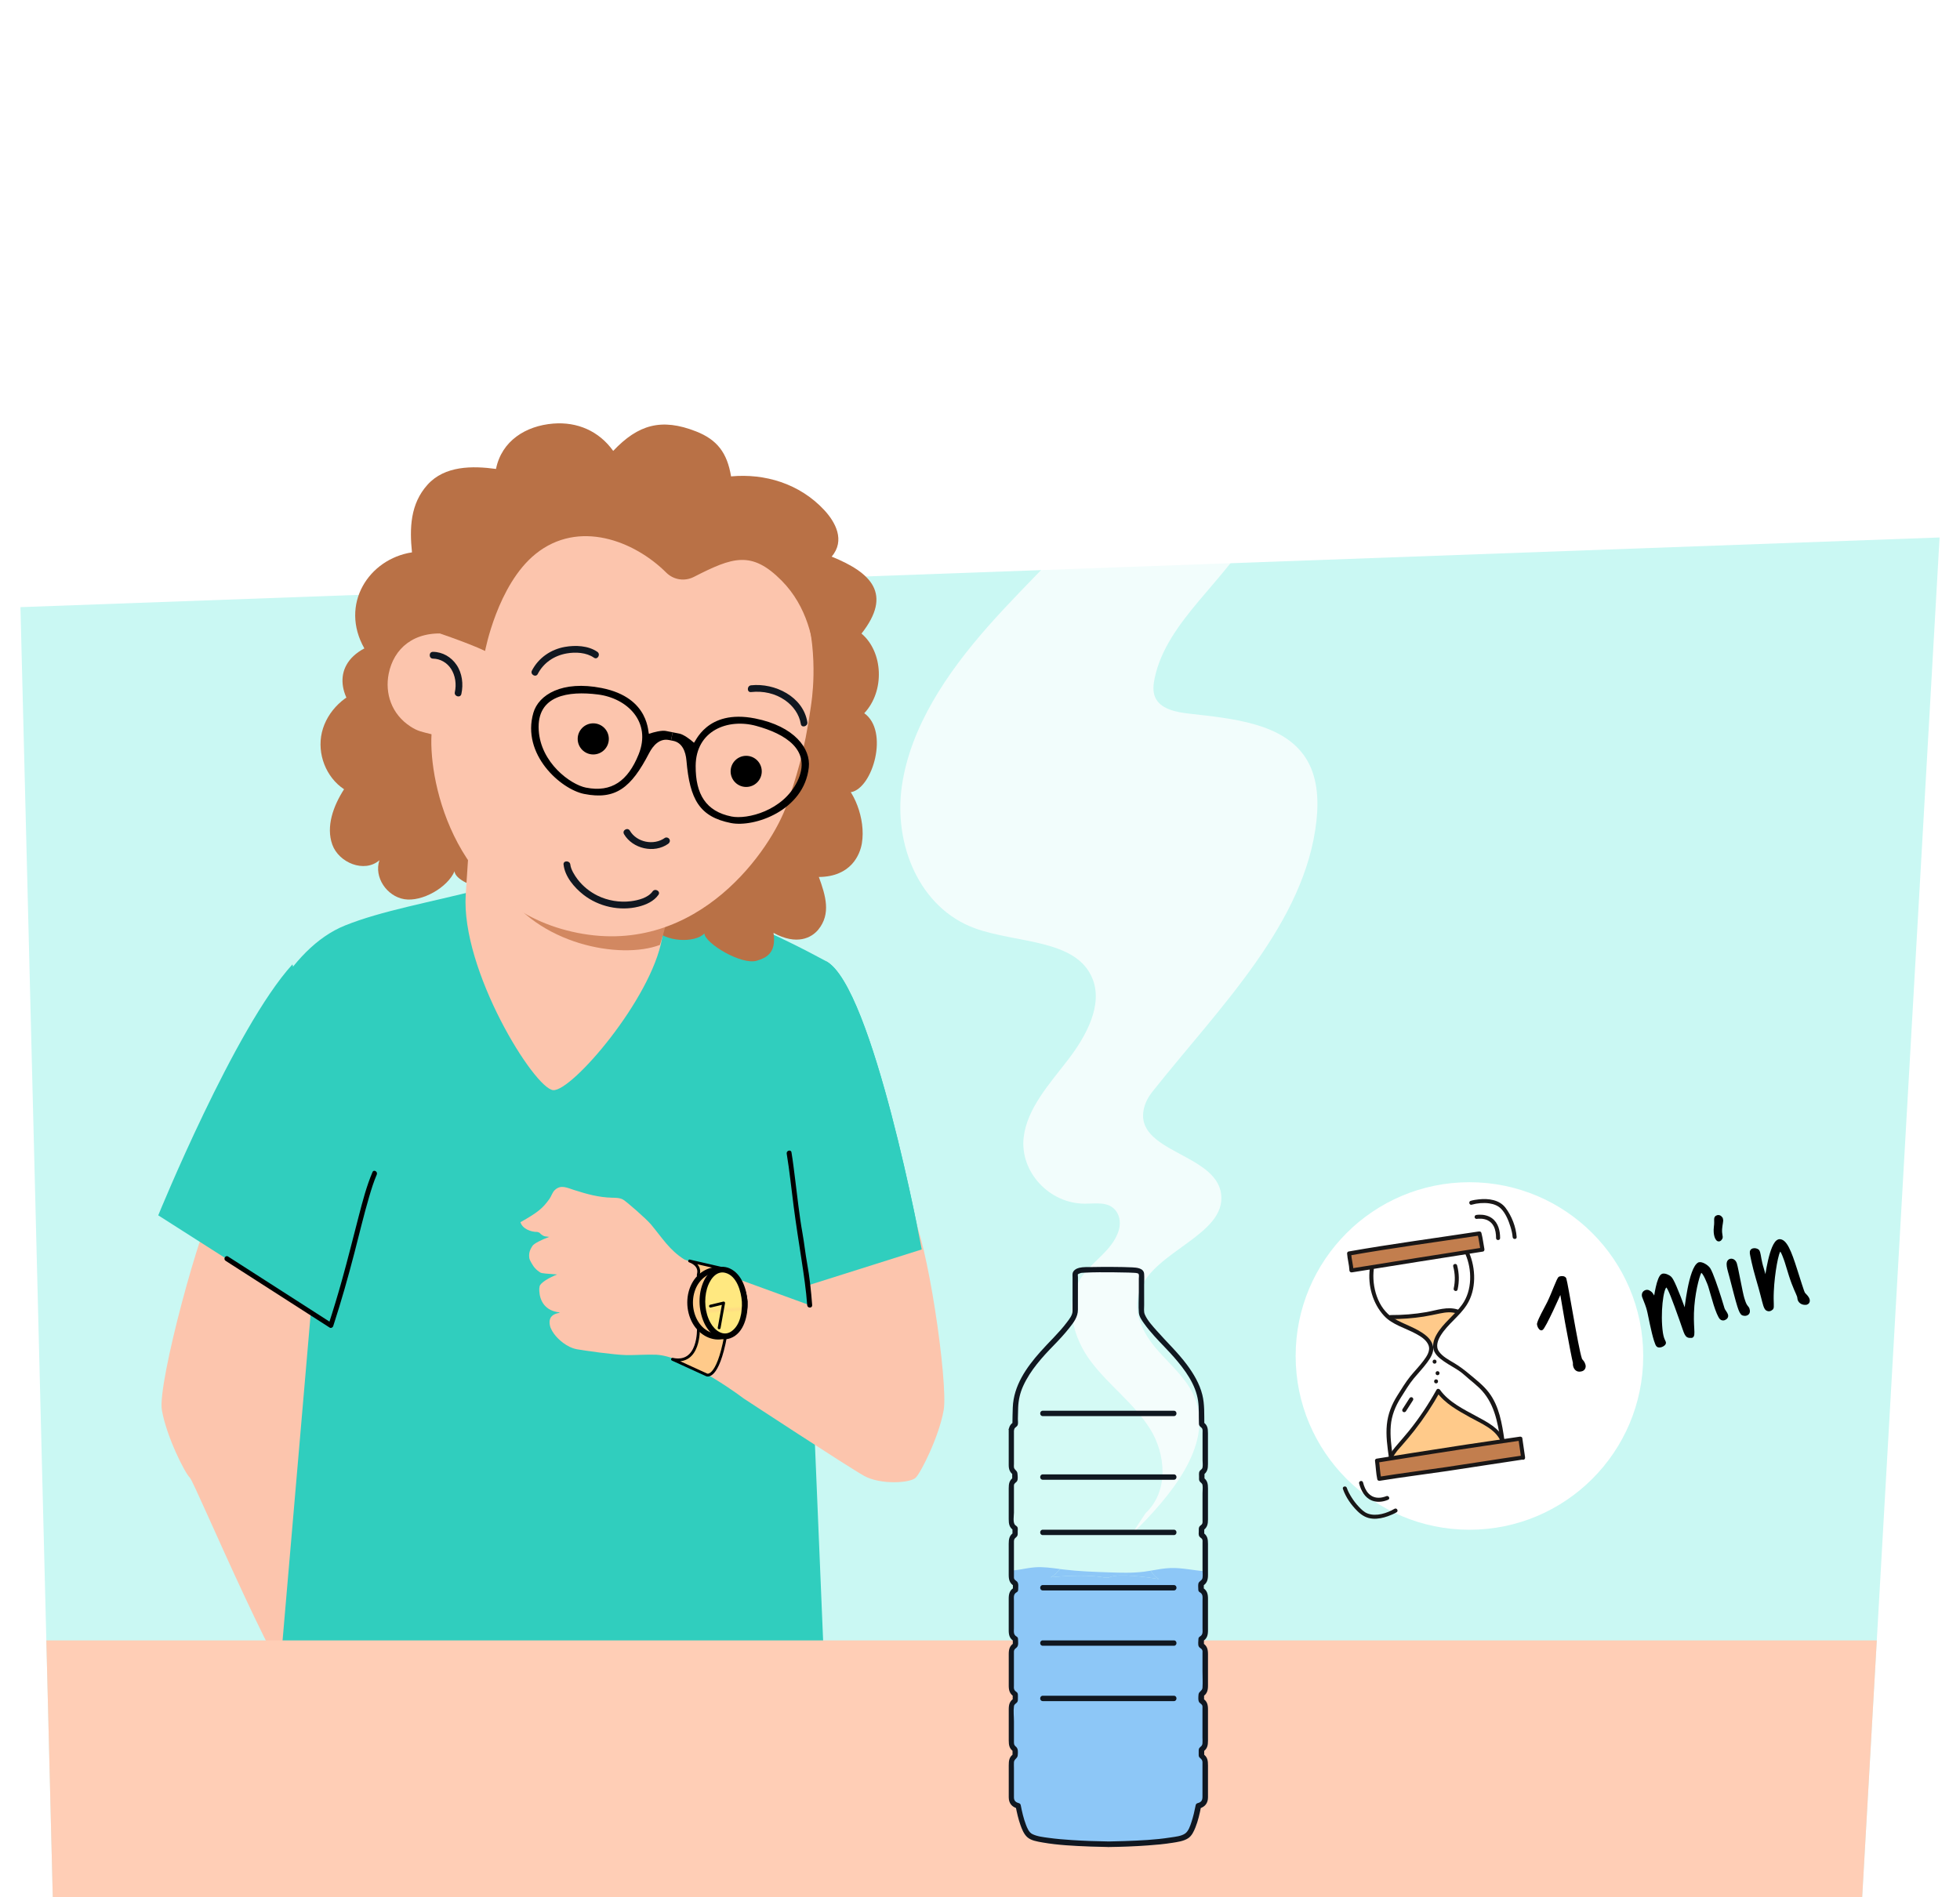
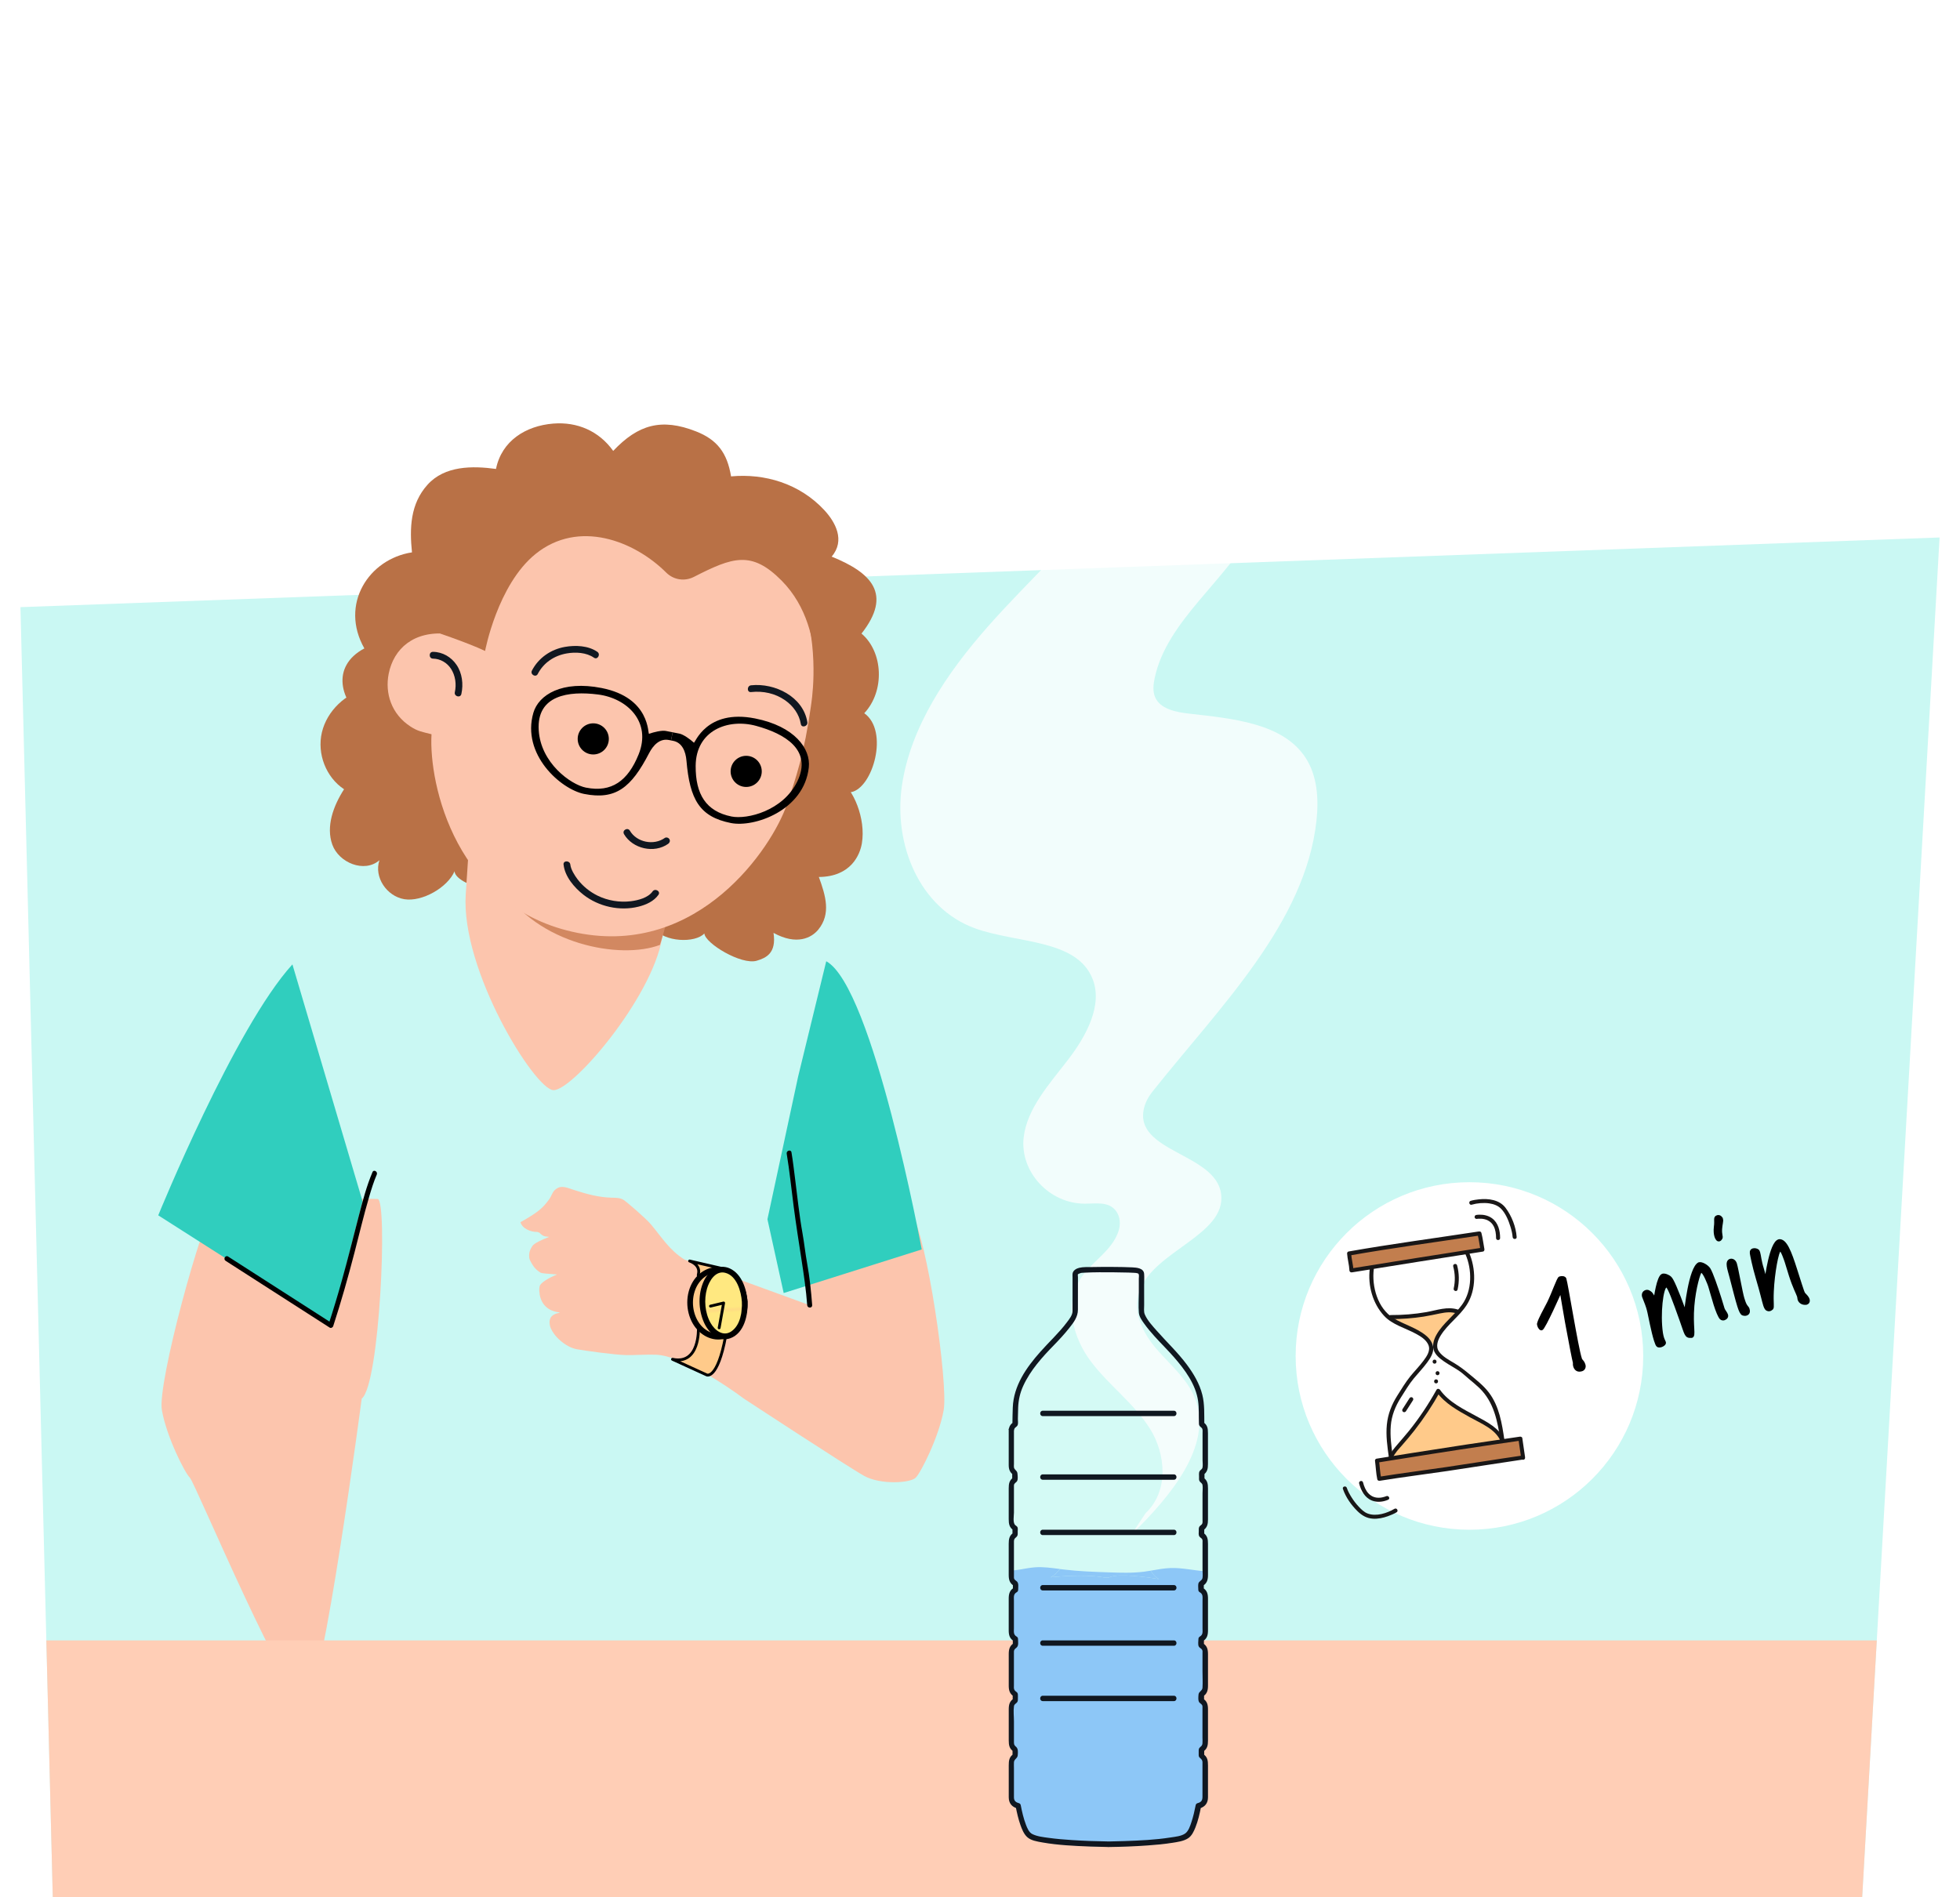
<svg xmlns="http://www.w3.org/2000/svg" id="Voorgrond" viewBox="0 0 690 668">
  <defs>
    <style>
      .cls-1, .cls-2 {
        fill: none;
      }

      .cls-3 {
        fill: url(#Nieuwe_patroonstaal_1);
      }

      .cls-4 {
        fill: #30cebe;
      }

      .cls-5 {
        fill: #191717;
      }

      .cls-2, .cls-6, .cls-7 {
        stroke: #000;
      }

      .cls-2, .cls-7 {
        stroke-linecap: round;
        stroke-linejoin: round;
      }

      .cls-8, .cls-7 {
        fill: #ffca8a;
      }

      .cls-9 {
        isolation: isolate;
      }

      .cls-10 {
        fill: #ffe880;
      }

      .cls-11 {
        fill: #101720;
      }

      .cls-6 {
        stroke-miterlimit: 10;
        stroke-width: .71px;
      }

      .cls-12 {
        fill-rule: evenodd;
      }

      .cls-13 {
        fill: #c27e4e;
      }

      .cls-14 {
        fill: #fcc5ad;
      }

      .cls-15 {
        fill: #fff;
      }

      .cls-16 {
        fill: #8dc7f7;
      }

      .cls-17 {
        opacity: .75;
      }

      .cls-18 {
        opacity: .1;
      }

      .cls-19 {
        fill: #d28861;
      }

      .cls-20 {
        fill: #caf8f3;
      }

      .cls-21 {
        fill: #b97146;
      }

      .cls-22 {
        clip-path: url(#clippath);
      }

      .cls-23 {
        fill: #ffceb6;
      }
    </style>
    <clipPath id="clippath">
      <path id="Path_17571-2" data-name="Path 17571" class="cls-20" d="M18.58,668L7.2,213.77l675.61-24.53-27.25,478.76H18.58Z" />
    </clipPath>
    <pattern id="Nieuwe_patroonstaal_1" data-name="Nieuwe patroonstaal 1" x="0" y="0" width="187.62" height="187.62" patternTransform="translate(4262.56 4033.69)" patternUnits="userSpaceOnUse" viewBox="0 0 187.62 187.62">
      <g>
-         <rect class="cls-1" x="0" y="0" width="187.62" height="187.62" />
        <rect class="cls-10" x="0" y="0" width="187.62" height="187.62" />
      </g>
    </pattern>
  </defs>
  <g id="Achtergrond_2" data-name="Achtergrond 2">
    <path id="Path_17571" data-name="Path 17571" class="cls-20" d="M18.58,668L7.2,213.77l675.61-24.53-27.25,478.76H18.58Z" />
    <g class="cls-22">
      <g>
        <g>
          <path class="cls-14" d="M76.71,421.02c-6.05,9.55-21.32,66.18-19.73,75.41,1.59,9.23,7.95,21.95,9.86,23.86s35.35,82.27,41.08,79.09c5.73-3.18,19.42-106.95,19.42-106.95,6.36-4.79,9.16-69.58,5.65-70.27l-56.29-1.15Z" />
-           <path class="cls-4" d="M290.87,338.45c-16.65-9.05-38.65-19.11-56.58-23.68-.12,2.48-.77,5.9-.79,7.92-.16,16.55-13.11,37.57-26,38.77-21.98,2.04-34.97-17.06-38.3-48.33-18.03,4.63-34.9,7.56-47.68,12.7-40.24,16.18-50.54,109.62-50.54,109.62l45.5,31.23-3.85-41.9-16.51,191.82,195.36,1.91-8.16-195.59-7.43,32.37,48.6-15.35s-17.16-92.53-33.62-101.47Z" />
          <path class="cls-4" d="M102.95,339.55c-20.3,22.24-47.24,88.36-47.24,88.36l60.77,38.76,11.16-43.68-24.7-83.44Z" />
          <path d="M131.14,412.67c-2.12,4.98-3.48,10.27-4.84,15.49-1.96,7.54-3.83,15.1-5.93,22.61-1.47,5.25-3.04,10.48-4.74,15.67l1.28-.52c-4.11-2.64-8.22-5.28-12.32-7.91-6.59-4.23-13.18-8.46-19.77-12.69-1.51-.97-3.01-1.93-4.52-2.9-.94-.61-1.82.9-.88,1.5,4.11,2.64,8.22,5.28,12.32,7.91,6.59,4.23,13.18,8.46,19.77,12.69,1.51.97,3.01,1.93,4.52,2.9.49.32,1.11,0,1.28-.52,2.79-8.55,5.23-17.2,7.49-25.9,1.7-6.56,3.26-13.16,5.17-19.66.77-2.63,1.59-5.27,2.67-7.79.43-1.02-1.06-1.9-1.5-.88h0Z" />
          <path class="cls-14" d="M320.45,425.93c-6.05-9.55-42.97-7.78-42.97-7.78l4.24,16.55,3.33,24.85-44.08-16.07s0,0-.01,0c-5.26-3.27-7.86-7.67-11.81-12.39-1.66-1.98-8.63-8.07-9.8-8.72-1.18-.65-2.59-.64-3.93-.67-4.61-.11-8.8-1.26-13.2-2.67-2.75-.88-4.77-2-6.89-.04-.9.83-1.19,2.13-1.9,3.13-2.35,3.27-3.9,4.64-10.21,8.21.65,2.26,3.62,3.48,5.97,3.43l.71.26c.62.7,1.45,1.24,2.01,1.3.4.05.88.11,1.42.18-2.76,1.04-5.38,2.32-5.93,3.23-.6.99-1.31,2.11-1.09,4.05.07.61.35,1.15.65,1.68.95,1.71,1.73,2.65,3.41,3.67.3.18,2.48.39,5.76.6-2.77,1.1-5.86,2.88-6.16,4.15-.13.54-.15,1.11-.12,1.66.19,3.44,1.96,7.04,7.26,7.56l-.47.2c-3.51.68-3.31,3.08-3.05,4.38.26,1.3,1.22,2.74,2.08,3.74.89,1.04,3.7,3.94,7.42,4.64,2.24.42,13.07,1.97,17.47,2.06,2.73.05,7.42-.28,10.49-.13,8.98.44,24.45,10.65,30.81,15.44,0,0,36.64,24.04,42.36,27.22,5.73,3.18,16.23,2.55,18.14.64,1.91-1.91,8.27-14.64,9.86-23.86,1.59-9.23-5.72-60.95-11.76-70.49Z" />
          <path class="cls-7" d="M245.87,467.74s.52,12.91-9.12,10.85l12.05,5.51s3.78,1.76,6.63-13.58l-9.55-2.77Z" />
          <path class="cls-7" d="M242.77,443.99s3.96,1.21,3.1,4.65c-.86,3.44,9.64-1.72,9.64-1.72l-12.74-2.93Z" />
        </g>
        <path class="cls-4" d="M280.98,379.02l-10.81,50.27,5.72,25.98,48.6-15.35s-17.16-92.53-33.62-101.47l-9.89,40.57Z" />
        <path d="M285.92,459.55c-.37-4.96-.9-9.91-1.79-14.8-.64-3.52-1-7.08-1.63-10.6-1.14-6.35-1.79-12.8-2.61-19.2-.39-3.08-.75-6.16-1.26-9.22-.18-1.1-1.86-.63-1.68.46,1.02,6.15,1.64,12.38,2.45,18.57s1.8,12.54,2.77,18.8c.82,5.33,1.6,10.61,2,15.99.08,1.11,1.82,1.12,1.74,0h0Z" />
      </g>
      <rect class="cls-23" x="15.55" y="577.58" width="671.4" height="98.28" />
    </g>
  </g>
  <g class="cls-17">
    <path class="cls-15" d="M398.33,540.29c13.68-13.33,28.66-31.23,22.49-47.63-2.61-6.94-8.62-11.87-13.47-17.45-4.85-5.58-8.79-13.05-6.27-20.43,4.89-14.35,30.58-19.86,28.81-34.33-1.78-14.52-31.02-14.78-27.12-30.39.51-2.05,1.58-3.98,2.94-5.7,23.59-29.71,53.82-59.3,57.74-95.4.84-7.71.29-15.75-3.76-22.05-7.97-12.38-25.83-13.9-41.29-15.67-4.68-.54-10.01-1.68-11.76-5.79-.86-2.03-.63-4.4-.16-6.65,4.27-20.39,25.52-34.45,35.29-53.44,11.72-22.78,4.89-49.77-10.22-68.35-9.74-11.97-22.37-21.18-35.89-29.3-3.74-2.25-8.34,2.58-5.64,5.92,3.44,4.26,6.6,8.73,9.26,13.53,6.76,12.15,10.14,26.81,6.13,40.87-2.46,8.63-7.53,16.56-13.16,23.91-13.28,17.35-29.9,32.16-44.42,48.6-14.52,16.44-27.31,35.42-30.32,56.1-3.01,20.68,6.14,43.06,25.68,50.2,14.71,5.37,35.8,3.69,41.43,17.8,3.67,9.19-2.12,20.03-8.65,28.52-6.54,8.5-14.38,17.08-15.59,27.23-1.44,12.15,8.97,23.45,21.59,23.42,3.92,0,8.29-.87,10.88,2.53,1.53,2.02,1.73,4.78.85,7.31-2.36,6.8-9.12,10.38-12.98,16.06-6.34,9.35-2.93,21.42,3.38,29.75,6.3,8.33,15.15,14.7,20.71,23.54,5.56,8.84,6.8,21.93-1.52,29.78" />
  </g>
  <g>
    <g class="cls-18">
      <path class="cls-15" d="M356.01,516.61v-13.21c0-.79.5-1.49,1.28-1.94.04-3.44.11-6.04.2-7.34.59-7.95,7.43-15.68,12.78-21.2,0,0,8.43-8.46,8.17-11.04l.02-13.42c.07-.37.43-.8,1.57-1.16,1.4-.45,19.05-.38,20.18,0,.77.26,1.57.52,1.57,1.16l.02,13.42c-.26,2.58,8.17,11.04,8.17,11.04,5.35,5.52,12.19,13.25,12.78,21.2.1,1.3.16,3.9.2,7.34.78.45,1.28,1.15,1.28,1.94v13.21c0,.77-.48,1.46-1.23,1.91,0,.81,0,1.62,0,2.43.75.45,1.23,1.14,1.23,1.91v13.21c0,.8-.52,1.51-1.31,1.96,0,.79-.01,1.56-.02,2.33.81.45,1.33,1.16,1.33,1.97v13.21c0,.85-.59,1.6-1.47,2.05,0,.79-.01,1.22-.01,1.22v.93c.9.44,1.49,1.19,1.49,2.05v13.21c0,.84-.57,1.58-1.44,2.03v2.2c.87.44,1.44,1.18,1.44,2.02v13.21c0,.82-.55,1.55-1.39,2v2.26c.84.45,1.39,1.17,1.39,2v13.21c0,.81-.53,1.52-1.34,1.97v2.32c.81.45,1.34,1.16,1.34,1.97v13.21c0,1.13-1.02,2.07-2.41,2.36-.81,4.22-2.1,8.95-3.95,10.43-3.32,2.67-24.6,3.05-27.59,3.09h0s-.06,0-.18,0c-.11,0-.18,0-.18,0h0c-2.99-.04-24.28-.42-27.59-3.09-1.84-1.48-3.13-6.21-3.95-10.43-1.39-.29-2.41-1.24-2.41-2.36v-13.21c0-.81.52-1.52,1.33-1.97v-2.32c-.8-.45-1.33-1.16-1.33-1.97v-13.21c0-.82.55-1.55,1.38-2v-2.26c-.83-.45-1.38-1.17-1.38-2v-13.21c0-.84.57-1.58,1.43-2.02v-2.2c-.86-.44-1.43-1.19-1.43-2.03v-13.21c0-.86.59-1.61,1.48-2.05v-.93s0-.43,0-1.22c-.89-.44-1.47-1.19-1.47-2.05v-13.21c0-.81.52-1.52,1.33-1.97,0-.76-.01-1.54-.02-2.33-.8-.45-1.31-1.16-1.31-1.96v-13.21c0-.77.48-1.46,1.23-1.91,0-.82,0-1.63,0-2.43-.75-.45-1.23-1.14-1.23-1.91Z" />
    </g>
    <g class="cls-18">
      <path class="cls-15" d="M356.01,516.61v-13.21c0-.79.5-1.49,1.28-1.94.04-3.44.11-6.04.2-7.34.59-7.95,7.43-15.68,12.78-21.2,0,0,8.43-8.46,8.17-11.04l.02-13.42c.07-.37.43-.8,1.57-1.16,1.4-.45,19.05-.38,20.18,0,.77.26,1.57.52,1.57,1.16l.02,13.42c-.26,2.58,8.17,11.04,8.17,11.04,5.35,5.52,12.19,13.25,12.78,21.2.1,1.3.16,3.9.2,7.34.78.45,1.28,1.15,1.28,1.94v13.21c0,.77-.48,1.46-1.23,1.91,0,.81,0,1.62,0,2.43.75.45,1.23,1.14,1.23,1.91v13.21c0,.8-.52,1.51-1.31,1.96,0,.79-.01,1.56-.02,2.33.81.45,1.33,1.16,1.33,1.97v13.21c0,.85-.59,1.6-1.47,2.05,0,.79-.01,1.22-.01,1.22v.93c.9.44,1.49,1.19,1.49,2.05v13.21c0,.84-.57,1.58-1.44,2.03v2.2c.87.44,1.44,1.18,1.44,2.02v13.21c0,.82-.55,1.55-1.39,2v2.26c.84.45,1.39,1.17,1.39,2v13.21c0,.81-.53,1.52-1.34,1.97v2.32c.81.45,1.34,1.16,1.34,1.97v13.21c0,1.13-1.02,2.07-2.41,2.36-.81,4.22-2.1,8.95-3.95,10.43-3.32,2.67-24.6,3.05-27.59,3.09h0s-.06,0-.18,0c-.11,0-.18,0-.18,0h0c-2.99-.04-24.28-.42-27.59-3.09-1.84-1.48-3.13-6.21-3.95-10.43-1.39-.29-2.41-1.24-2.41-2.36v-13.21c0-.81.52-1.52,1.33-1.97v-2.32c-.8-.45-1.33-1.16-1.33-1.97v-13.21c0-.82.55-1.55,1.38-2v-2.26c-.83-.45-1.38-1.17-1.38-2v-13.21c0-.84.57-1.58,1.43-2.02v-2.2c-.86-.44-1.43-1.19-1.43-2.03v-13.21c0-.86.59-1.61,1.48-2.05v-.93s0-.43,0-1.22c-.89-.44-1.47-1.19-1.47-2.05v-13.21c0-.81.52-1.52,1.33-1.97,0-.76-.01-1.54-.02-2.33-.8-.45-1.31-1.16-1.31-1.96v-13.21c0-.77.48-1.46,1.23-1.91,0-.82,0-1.63,0-2.43-.75-.45-1.23-1.14-1.23-1.91Z" />
    </g>
    <g>
      <path class="cls-16" d="M355.95,556.47v-3.5c.72-.05,1.44-.11,2.15-.21,2.08-.28,4.11-.77,6.21-.92,2.96-.22,5.91.21,8.85.6-1.88,2.36-3.31,2.91-3.31,2.91,0,0,11.59-1.32,18.96.08.67.13,1.39.09,1.98-.16,3.25-1.38,13.39.09,17.21.7-1.12-.56-2.09-1.59-2.94-2.95,2.34-.39,4.66-.85,7.04-.93,4.05-.13,8.08.85,12.1,1.13v3.24c0,.85-.59,1.6-1.47,2.05,0,.79-.01,1.22-.01,1.22v.93c.9.44,1.49,1.19,1.49,2.05v13.21c0,.84-.57,1.58-1.44,2.03v2.2c.87.44,1.44,1.18,1.44,2.02v13.21c0,.83-.55,1.55-1.39,2v2.26c.84.45,1.39,1.17,1.39,2v13.21c0,.81-.53,1.52-1.34,1.97v2.32c.81.45,1.34,1.16,1.34,1.97v13.21c0,1.13-1.02,2.07-2.41,2.36-.81,4.22-2.1,8.95-3.95,10.43-3.32,2.67-24.6,3.05-27.59,3.09h0s-.06,0-.18,0c-.11,0-.18,0-.18,0h0c-2.99-.04-24.28-.42-27.59-3.09-1.84-1.48-3.13-6.21-3.95-10.43-1.39-.29-2.41-1.24-2.41-2.36v-13.21c0-.81.52-1.52,1.33-1.97v-2.32c-.8-.45-1.33-1.16-1.33-1.97v-13.21c0-.82.55-1.55,1.38-2v-2.26c-.83-.45-1.38-1.17-1.38-2v-13.21c0-.84.57-1.58,1.43-2.02v-2.2c-.86-.44-1.43-1.19-1.43-2.03v-13.21c0-.86.59-1.61,1.48-2.05v-.93s0-.43,0-1.22c-.89-.44-1.47-1.19-1.47-2.05Z" />
      <path class="cls-16" d="M408,555.98c-3.82-.62-13.96-2.09-17.21-.7-.59.25-1.31.29-1.98.16-7.37-1.4-18.96-.08-18.96-.08,0,0,1.43-.56,3.31-2.91.4.05.8.11,1.21.15,5.31.65,10.69.84,16.05,1.02,4.11.14,8.25.28,12.32-.24.78-.1,1.55-.22,2.33-.35.85,1.36,1.83,2.39,2.94,2.95Z" />
    </g>
    <path class="cls-11" d="M355.11,503.4c0,2.65,0,5.31,0,7.96,0,1.48,0,2.97,0,4.45,0,1.5.37,2.62,1.7,3.53l-.47-.81c0,.81,0,1.62,0,2.43l.47-.81c-1.49,1.01-1.7,2.24-1.7,3.87,0,1.82,0,3.64,0,5.46v5.39c0,1.69.19,2.97,1.78,3.99l-.47-.81c0,.78.01,1.55.02,2.33l.47-.81c-1.6,1.01-1.8,2.31-1.8,4,0,1.84,0,3.67,0,5.51v5.41c0,1.69.3,3.01,1.94,3.93l-.47-.81c0,.72.01,1.44.01,2.16l.47-.81c-1.63.89-1.95,2.26-1.95,3.94v5.54c0,1.85,0,3.69,0,5.54,0,1.68.29,2.98,1.91,3.91l-.47-.81c0,.73,0,1.47,0,2.2l.47-.81c-1.6.94-1.9,2.24-1.9,3.92,0,1.84,0,3.69,0,5.53,0,1.84,0,3.69,0,5.53,0,1.66.28,2.94,1.86,3.89l-.47-.81v2.26c.14-.27.3-.54.46-.81-1.56.95-1.85,2.23-1.85,3.88,0,1.8,0,3.61,0,5.41v5.51c0,1.69.2,2.98,1.8,4l-.47-.81c0,.77,0,1.55,0,2.32l.47-.81c-1.67,1.06-1.8,2.41-1.8,4.16v5.85c0,1.77,0,3.54,0,5.31,0,2.05,1.05,3.42,3.11,3.95l-.66-.66c.43,2.17.91,4.34,1.65,6.43.53,1.49,1.18,3.16,2.36,4.27,1.34,1.26,3.52,1.58,5.25,1.89,5.61,1,11.38,1.25,17.07,1.47,2.04.08,4.07.13,6.11.16l-.94-.94h0c0,.52.43.95.94.95h.35c.51,0,.94-.43.94-.94h0c-.31.31-.63.62-.94.94,4.56-.06,9.13-.23,13.68-.56,2.87-.2,5.74-.46,8.59-.91,1.83-.29,4-.56,5.6-1.59,1.33-.85,2.04-2.44,2.61-3.85.94-2.34,1.5-4.83,1.98-7.3l-.66.66c2.05-.53,3.1-1.91,3.1-3.95v-5.31c0-1.95,0-3.9,0-5.85,0-1.74-.12-3.1-1.8-4.16l.47.81c0-.77,0-1.55,0-2.32l-.47.81c1.6-1.01,1.8-2.31,1.8-4,0-1.84,0-3.67,0-5.51v-5.41c0-1.66-.28-2.94-1.85-3.88l.47.81c0-.75,0-1.51,0-2.26l-.47.81c1.57-.94,1.85-2.23,1.85-3.89,0-1.84,0-3.69,0-5.53,0-1.84,0-3.69,0-5.53,0-1.68-.29-2.98-1.9-3.92l.47.81v-2.2c-.16.27-.32.54-.47.81,1.61-.93,1.9-2.23,1.9-3.91v-5.54c0-1.85,0-3.69,0-5.54,0-1.7-.3-3.02-1.95-3.94l.47.81c0-.72,0-1.44.01-2.16l-.47.81c1.63-.92,1.94-2.24,1.94-3.93v-5.41c0-1.84,0-3.67,0-5.51,0-1.69-.19-2.99-1.79-4l.47.81c0-.78,0-1.55.01-2.33l-.47.81c1.55-1,1.78-2.26,1.78-3.92v-5.46c0-1.8,0-3.59,0-5.39,0-1.65-.17-2.9-1.7-3.94l.47.81c0-.81,0-1.62,0-2.43l-.47.81c1.49-1.02,1.69-2.25,1.69-3.87v-5.46c0-1.8,0-3.59,0-5.39s-.18-2.94-1.75-3.98l.47.81c-.05-3.43.14-7.05-.71-10.41-.97-3.88-3.08-7.42-5.45-10.6-3.17-4.26-7.02-7.87-10.52-11.84-1.53-1.74-3.34-3.65-4.27-5.81-.43-1-.22-2.28-.23-3.33,0-2.32,0-4.63-.01-6.95,0-1.33.1-2.71,0-4.04-.16-1.98-2.57-2.18-4.12-2.26-2.17-.11-4.35-.13-6.52-.15-2.57-.02-5.14-.02-7.7.04-1.46.03-3.1-.08-4.53.27-1.05.26-2.19.94-2.33,2.09-.05.39,0,.82,0,1.21v6.49c-.01,1.81-.02,3.62-.01,5.44,0,1.51-1.17,2.87-2.03,4.02-2.79,3.71-6.23,6.85-9.3,10.32-4.95,5.57-9.4,11.92-9.7,19.6-.08,1.97-.1,3.94-.13,5.91l.47-.81c-1.04.68-1.64,1.51-1.75,2.76s1.78,1.2,1.89,0c.08-.88.98-.96,1.25-1.69.22-.59.05-1.5.06-2.12.02-1.35.05-2.7.1-4.04.11-2.68.68-5.21,1.81-7.66,2.5-5.45,6.63-10.04,10.78-14.29,1.87-1.92,3.7-3.89,5.37-6,1.57-1.98,3.08-3.9,3.08-6.5,0-3.12,0-6.24.01-9.37v-2.05c0-.31-.1-.83,0-1.12,0-.02-.01-.07,0-.09-.21.39.19.02.26,0,.28-.06.55-.25.85-.31-.21.04.25-.02.33-.03.28-.02.55-.04.83-.05,3.47-.19,6.95-.16,10.42-.13,1.7.01,3.4.04,5.1.09.6.02,1.19.04,1.79.08.2.01.41.03.61.04.34.03.11,0,.29.03.6.14.84.1.95.56.11.41,0,.98,0,1.41,0,1.63,0,3.26,0,4.89,0,2.35-.18,4.78.02,7.13.11,1.39,1.05,2.69,1.83,3.79,1.11,1.56,2.35,3.02,3.63,4.45,2.27,2.54,4.72,4.9,6.95,7.47,3.78,4.34,7.61,9.5,8.44,15.35.36,2.55.2,5.17.29,7.73.02.61.02.89.47,1.3s.74.54.81,1.18c.04.33,0,.69,0,1.02v9.59c0,.8.14,1.75,0,2.54s-.67.79-1.02,1.35-.2,1.38-.21,2.03c0,.58-.1,1.16.27,1.64s.84.58.95,1.27c.14.89,0,1.93,0,2.83v5.23c0,1.42,0,2.84,0,4.26,0,.27.04.57,0,.84-.09.67-.39.76-.85,1.17-.56.5-.47,1.04-.47,1.75s-.18,1.49.27,2.06c.41.52.94.52,1.05,1.31.03.26,0,.54,0,.8,0,1.44,0,2.89,0,4.33v5.23c0,.9.14,1.93,0,2.83-.16,1.04-1.28,1.08-1.47,2.07-.12.65-.02,1.49-.01,2.16,0,.33.18.65.47.81,1.25.7,1.01,1.72,1.01,2.94,0,1.63,0,3.27,0,4.9,0,1.63,0,3.27,0,4.9,0,1.19.24,2.22-.97,2.91-.29.17-.47.48-.47.81,0,.74-.25,2.01.13,2.68s1.16.67,1.3,1.57c.03.17,0,.38,0,.55v6.53c0,1.94.12,3.92,0,5.86-.07,1.11-1.27,1.3-1.39,2.33-.08.72-.23,2.26.28,2.85.46.52,1,.6,1.1,1.38.03.2,0,.42,0,.63v2.82c0,2.49,0,4.97,0,7.46,0,.68.06,1.39,0,2.07-.03.4-.14.74-.44,1.04-.57.56-.88.65-.89,1.48-.01.56-.01,1.12,0,1.68.03.9.54.89,1.04,1.56.4.53.29,1.19.29,1.82,0,2.63,0,5.26,0,7.88v3.38c0,1.22-.35,1.91-1.72,2.26-.3.08-.6.35-.66.66-.4,2.04-.86,4.08-1.52,6.06-.44,1.3-1,3.08-2.15,3.93-1.36,1-3.59,1.18-5.19,1.43-5.36.85-10.83,1.08-16.25,1.27-1.84.06-3.68.11-5.51.14-.51,0-.94.43-.94.94h0c.31-.31.63-.62.94-.94h-.35c.31.31.63.63.94.94h0c0-.52-.43-.94-.94-.95-4.18-.06-8.36-.21-12.54-.48-2.75-.18-5.51-.4-8.25-.78-1.87-.26-4.04-.48-5.76-1.34-1.2-.6-1.78-2.09-2.24-3.27-.86-2.24-1.39-4.61-1.85-6.96-.06-.31-.36-.58-.66-.66-1.15-.3-1.72-.9-1.72-2.02,0-.9,0-1.81,0-2.71,0-2.49,0-4.99,0-7.48,0-.73-.05-1.47,0-2.2.08-1.1,1.25-1.33,1.33-2.42.08-1.14.24-2.33-.67-3.08-.72-.59-.66-1.12-.66-1.94,0-2.3,0-4.6,0-6.91,0-1.71-.24-3.62,0-5.32.1-.74.55-.83,1.01-1.31.38-.4.37-.77.37-1.29s.05-1.06,0-1.58c-.07-.91-.77-.87-1.19-1.56-.3-.49-.2-1.15-.2-1.71,0-1.05,0-2.1,0-3.15v-7.84c0-.3-.02-.62,0-.92.06-.72.48-.92.97-1.36.77-.69.47-2.06.47-3.02,0-.33-.18-.65-.47-.81-1.21-.7-.97-1.72-.97-2.91,0-1.63,0-3.27,0-4.9,0-1.63,0-3.27,0-4.9,0-1.21-.24-2.26,1.02-2.94.29-.16.47-.49.47-.81,0-.89.26-2.24-.38-2.9-.5-.51-.99-.55-1.1-1.34-.02-.17,0-.36,0-.53,0-1.93,0-3.86,0-5.79v-6.05c0-.77-.05-1.23.65-1.81.79-.65.68-1.1.67-2.12,0-.42.1-1.03-.04-1.42-.16-.45-.53-.54-.85-.86-.89-.9-.43-3.23-.43-4.35,0-2.29,0-4.57,0-6.86v-2.29c0-.17-.02-.35,0-.51.09-.8.77-.89,1.11-1.49.37-.66.18-1.92.12-2.67-.08-1.04-1.07-1.18-1.23-2.15-.06-.36,0-.78,0-1.15,0-4.02,0-8.04,0-12.06,0-1.21-1.89-1.22-1.89,0Z" />
    <path class="cls-11" d="M413.26,496.71c-5.61,0-11.23,0-16.84,0-7.97,0-15.93,0-23.9,0-1.81,0-3.61,0-5.42,0-1.21,0-1.22,1.89,0,1.89,4.96,0,9.91,0,14.87,0,8.15,0,16.3,0,24.45,0,2.28,0,4.56,0,6.84,0,1.21,0,1.22-1.89,0-1.89h0Z" />
    <path class="cls-11" d="M413.26,519.12c-5.61,0-11.23,0-16.84,0-7.97,0-15.93,0-23.9,0-1.81,0-3.61,0-5.42,0-1.21,0-1.22,1.89,0,1.89,4.96,0,9.91,0,14.87,0,8.15,0,16.3,0,24.45,0,2.28,0,4.56,0,6.84,0,1.21,0,1.22-1.89,0-1.89h0Z" />
    <path class="cls-11" d="M413.26,538.6c-5.61,0-11.23,0-16.84,0-7.97,0-15.93,0-23.9,0-1.81,0-3.61,0-5.42,0-1.21,0-1.22,1.89,0,1.89,4.96,0,9.91,0,14.87,0,8.15,0,16.3,0,24.45,0,2.28,0,4.56,0,6.84,0,1.21,0,1.22-1.89,0-1.89h0Z" />
    <path class="cls-11" d="M413.26,558.09c-5.61,0-11.23,0-16.84,0-7.97,0-15.93,0-23.9,0-1.81,0-3.61,0-5.42,0-1.21,0-1.22,1.89,0,1.89,4.96,0,9.91,0,14.87,0,8.15,0,16.3,0,24.45,0,2.28,0,4.56,0,6.84,0,1.21,0,1.22-1.89,0-1.89h0Z" />
    <path class="cls-11" d="M413.26,577.57c-5.61,0-11.23,0-16.84,0-7.97,0-15.93,0-23.9,0-1.81,0-3.61,0-5.42,0-1.21,0-1.22,1.89,0,1.89,4.96,0,9.91,0,14.87,0,8.15,0,16.3,0,24.45,0,2.28,0,4.56,0,6.84,0,1.21,0,1.22-1.89,0-1.89h0Z" />
    <path class="cls-11" d="M413.26,597.06c-5.61,0-11.23,0-16.84,0-7.97,0-15.93,0-23.9,0-1.81,0-3.61,0-5.42,0-1.21,0-1.22,1.89,0,1.89,4.96,0,9.91,0,14.87,0,8.15,0,16.3,0,24.45,0,2.28,0,4.56,0,6.84,0,1.21,0,1.22-1.89,0-1.89h0Z" />
  </g>
  <g>
    <circle class="cls-15" cx="517.3" cy="477.43" r="61.18" />
    <g class="cls-9">
      <path class="cls-6" d="M556.51,478.34c.26.81.81.73,1.28,2.2.27.85-.15,1.67-.91,1.91-1.33.42-2.22-.08-2.66-1.29-.27-.85-.05-1.13-.17-1.51-.2-.62-1.45-7.01-2.72-13.96-.73-3.94-1.57-9.37-1.87-10.95,0,0-5.73,13-6.68,13.3-.47.15-1-.52-1.24-1.28-.11-.33-.15-.63-.03-.93.41-1.49,2.11-4.54,3.5-7.22,1.68-3.41,3.39-8.55,3.99-8.79l.19-.06c.57-.18,1.56-.18,1.87.45.65,2.04,4.13,23.96,5.46,28.13Z" />
      <path class="cls-6" d="M606.99,464.51c-.38.12-.87.07-1.24-.28-.62-.64-1.43-2.68-2.14-4.91-.75-2.37-1.44-5.02-1.88-6.4l-.06-.19c-.08-.24-1.88-5.25-2.88-4.93-.47.15-2.15,5.7-2.66,11.97-.6,7.29.69,10.54-.54,10.93-.05.01-.11-.02-.21.01-2.09.15-1.98-.99-3.76-5.9-2.46-6.89-4.19-11.67-4.92-11.85-.06-.03-.11-.02-.16,0-1.33.42-2.47,9.61-1.48,16.35.12.69.23,1.23.37,1.66.29.9.57,1.28.67,1.61.2.62-.61,1.19-1.23,1.38-.52.17-1.09.19-1.38-.08-.28-.22-.55-.92-.87-1.92-.97-3.03-2.02-8.65-2.29-9.82-.16-.68-.31-1.31-.48-1.83-.53-1.66-1.13-2.88-1.4-3.73-.26-.81-.02-1.72.97-2.03.33-.11.71-.07,1.02.09.83.47,1.16.68,2.1,2.67,0,0,.97-7.93,2.73-8.49.76-.24,2.14.31,2.82.98.7.56,2.32,4.17,5.17,11.98,0,0,1.51-15.42,4.82-16.99,1.04-.33,3.07.95,3.7,1.95.92,1.43,2.68,6.61,3.84,10.26.6,1.9,1.02,3.38,1.15,3.76.21.66.99,1.46,1.21,2.17.24.76-.3,1.35-1.01,1.58Z" />
      <path class="cls-6" d="M606.24,429.35c.15.63-.21,1.63-.34,3.35-.15,1.98.44,2.68.11,3.31-.16.31-.39.59-.72.7-.71.23-1.16-.68-1.37-1.34-.27-.85-.38-2.02-.21-3.43.35-2.36-.38-3.33.85-3.72.66-.21,1.37.19,1.61.95l.06.19ZM613.72,457.1l.29.9c.68,2.13,1.28,2.05,1.55,2.9.26.81.17,1.67-.78,1.97-.33.11-.8.1-1.27-.06-.53-.2-1.01-1.19-1.55-2.9-.72-2.28-1.58-5.76-2.79-10.39-.69-2.65-1.74-5.3-.11-5.92.81-.26,1.7.24,2.04,1.33.51,1.61,2.03,10.32,2.62,12.17Z" />
      <path class="cls-6" d="M635.99,458.99c-.95.3-2.41-.17-2.81-1.45-.11-.33-.05-.66-.21-1.14-.32-1-1.5-3.07-2.86-7.34l-1.42-4.61c-.18-.57-1.45-4.39-2.02-4.21-.85.27-2.28,7.93-2.57,14.4-.2,4.29.24,5.51-.19,6.12-.21.17-.49.42-.83.52s-.76.08-1.22-.24c-.29-.27-.54-.72-.78-1.47-.48-1.52-1.07-4.36-2.61-9.51-1.32-4.49-1.98-8.04-2.1-8.73-.11-.85.22-1.27.7-1.42.62-.2,1.35-.01,1.76.28.2.14.33.37.45.75.33,1.04.43,3,1.31,5.75.44,1.38.52,1.97.72,2.59.08.24.17.52.33.89,0,0,1.55-12.51,4.49-13.44l.19-.06c2.38-.24,4.02,4.1,5.98,10.26l1.74,5.45c.6,1.9.92,2.74,1.12,3.04.54.56,1.31,1.31,1.55,2.07.18.57,0,1.31-.71,1.53Z" />
    </g>
    <path class="cls-8" d="M514.39,461.79c-4.04,4.05-10.1,8.13-9.69,12.56-1.05-5.32-10.67-6.9-15.17-10.62,5.23-.1,12.19-.56,16.41-1.48,1.99-.43,5.66-.73,8.44-.46Z" />
    <g>
      <g>
        <g>
          <path class="cls-13" d="M520.82,434.28c-18.81,2.88-27.02,3.72-45.88,7.05v.21c.28,1.84.55,3.69.81,5.53v.23c18.98-3.1,27.14-4.32,46.13-7.32-.27-1.35-.74-4.56-1.06-5.7Z" />
          <path class="cls-5" d="M520.63,433.59c-15.3,2.34-30.64,4.37-45.88,7.05-.29.05-.54.4-.52.69.13,2,.73,3.97.82,5.97.02.5.43.76.9.69,15.36-2.51,30.74-4.89,46.12-7.32.4-.06.56-.53.5-.87-.37-1.89-.57-3.84-1.06-5.7-.24-.88-1.61-.51-1.37.38.5,1.87.69,3.81,1.06,5.7l.5-.87c-15.38,2.43-30.76,4.81-46.12,7.32l.9.69c-.1-2-.7-3.97-.82-5.97l-.52.69c15.25-2.68,30.58-4.71,45.88-7.05.9-.14.52-1.51-.38-1.37Z" />
        </g>
        <path class="cls-5" d="M482.21,446.8c-.72,5.81,1.03,12.17,5.06,16.51,2.91,3.14,7.53,4.3,11.19,6.3,1.68.91,3.59,2.07,4.38,3.9.87,2.02-.55,4.03-1.72,5.6-1.42,1.9-3.09,3.6-4.59,5.43-1.71,2.1-3.13,4.5-4.58,6.78-2.01,3.17-3.35,6.52-3.72,10.27-.39,3.9.18,7.83.73,11.69.13.9,1.5.52,1.37-.38-.51-3.59-1.01-7.23-.72-10.86.29-3.66,1.61-6.92,3.57-10,1.43-2.25,2.83-4.65,4.54-6.71,1.53-1.85,3.2-3.58,4.63-5.51,1.12-1.51,2.39-3.41,2.2-5.38-.16-1.67-1.26-3.13-2.51-4.17-3.38-2.82-7.83-3.9-11.53-6.19-5.54-3.43-7.64-11.13-6.88-17.27.11-.91-1.31-.9-1.42,0h0Z" />
        <g>
          <path class="cls-8" d="M489.65,513.08c.61-1.66,3.88-5.2,5.03-6.55,4.43-5.2,8.34-10.85,11.64-16.83,2.64,3.81,6.93,6.04,10.93,8.37,4,2.33,10,4.82,11.68,9.13" />
          <path class="cls-5" d="M490.34,513.26c.68-1.67,2.15-3.13,3.31-4.47,1.46-1.68,2.9-3.36,4.27-5.12,3.36-4.3,6.37-8.85,9.02-13.62h-1.23c2.94,4.13,7.54,6.59,11.87,9.02,3.72,2.09,8.91,4.09,10.67,8.31.35.83,1.72.47,1.37-.38-1.74-4.16-6.12-6.33-9.87-8.36-4.54-2.46-9.74-5-12.81-9.3-.3-.42-.95-.5-1.23,0-2.81,5.06-6.02,9.89-9.64,14.4-1.31,1.63-2.71,3.19-4.06,4.79-1.12,1.33-2.37,2.72-3.03,4.35-.34.85,1.03,1.22,1.37.38h0Z" />
        </g>
        <path class="cls-5" d="M515.9,441.59c2.37,5.45,2.41,12.74-1.15,17.72-2.7,3.78-6.72,6.52-9.03,10.6-.89,1.57-1.56,3.56-1.01,5.36.56,1.8,2.2,3.07,3.68,4.1,1.82,1.27,3.83,2.26,5.63,3.55,1.11.79,2.09,1.76,3.14,2.63,1.21,1.01,2.44,2.01,3.58,3.1,5.23,5,6.49,11.86,7.5,18.73.13.9,1.5.52,1.37-.38-.85-5.78-1.82-11.9-5.45-16.68-1.87-2.46-4.31-4.35-6.66-6.32-1.8-1.51-3.53-2.85-5.55-4.06-1.88-1.13-4.15-2.29-5.41-4.14-1.22-1.8-.34-4.02.7-5.68,2.51-3.99,6.59-6.72,9.13-10.7,3.44-5.4,3.23-12.85.74-18.55-.36-.84-1.59-.11-1.23.72h0Z" />
        <g>
          <path class="cls-13" d="M535.85,513.2c-14.26,2.06-22.76,3.61-36.95,5.48-6.47.85-6.85.93-13.34,1.98-.41-1.86-.46-4.09-.78-6.4,21.1-3.38,29.68-4.74,50.47-7.74l.98,6.75-.36-.06Z" />
          <path class="cls-5" d="M535.66,512.52c-8.83,1.28-17.64,2.72-26.47,4.02-7.94,1.17-15.9,2.16-23.83,3.44l.87.5c-.42-2.04-.48-4.15-.76-6.21l-.52.69c12.73-2.04,25.46-4.07,38.21-5.96,4.08-.6,8.17-1.2,12.26-1.79l-.87-.5c.33,2.25.65,4.5.98,6.75l.87-.87-.36-.06c-.89-.16-1.28,1.21-.38,1.37l.36.06c.57.1.95-.32.87-.87-.33-2.25-.65-4.5-.98-6.75-.06-.41-.54-.55-.87-.5-12.7,1.83-25.38,3.74-38.05,5.76-4.14.66-8.28,1.32-12.42,1.99-.27.04-.56.4-.52.69.29,2.19.36,4.42.81,6.59.08.4.52.55.87.5,7.92-1.28,15.88-2.27,23.83-3.44,8.83-1.3,17.64-2.74,26.47-4.02.9-.13.52-1.5-.38-1.37Z" />
        </g>
        <path class="cls-5" d="M489.53,464.44c3.9.02,7.79-.27,11.64-.87,1.94-.3,3.84-.73,5.76-1.12,2-.4,3.98-.64,5.95.02.87.29,1.24-1.08.38-1.37-3.64-1.22-7.49.24-11.1.88-4.17.73-8.39,1.06-12.62,1.04-.91,0-.92,1.42,0,1.42h0Z" />
        <path class="cls-5" d="M496.21,492.29c-.83,1.29-1.65,2.58-2.48,3.87-.2.31-.07.8.26.97.35.19.76.08.97-.26.83-1.29,1.65-2.58,2.48-3.87.2-.31.07-.8-.26-.97-.35-.19-.76-.08-.97.26h0Z" />
        <path class="cls-5" d="M511.59,445.91c.68,2.54.75,5.2.17,7.76-.2.89,1.17,1.27,1.37.38.63-2.81.58-5.74-.17-8.52-.24-.88-1.61-.51-1.37.38h0Z" />
        <path class="cls-5" d="M505.03,480.14c.91,0,.92-1.42,0-1.42s-.92,1.42,0,1.42h0Z" />
        <path class="cls-5" d="M506.08,484.2c.91,0,.92-1.42,0-1.42s-.92,1.42,0,1.42h0Z" />
        <path class="cls-5" d="M505.56,487.08c.91,0,.92-1.42,0-1.42s-.92,1.42,0,1.42h0Z" />
      </g>
      <path class="cls-5" d="M520.03,429.14s.03,0,.05,0c.02,0,.04,0,.05,0,.16-.03-.07-.01-.08.01.05-.06.46-.04.53-.05.26-.01.52-.02.78,0,.15,0,.31.02.46.03.07,0,.15.02.22.03-.23-.03.07.01.13.02.36.06.71.15,1.05.27.1.03.2.07.29.11-.17-.07.07.03.12.06.18.09.36.18.53.29.69.43,1.25,1.02,1.67,1.82.64,1.2.85,2.75.85,4.19,0,.91,1.42.92,1.42,0,0-2.61-.65-5.36-2.85-6.98-1.27-.93-2.9-1.3-4.46-1.26-.38.01-.78.04-1.15.11s-.59.52-.5.87c.11.39.5.57.87.5h0Z" />
      <path class="cls-5" d="M518.12,424.16c1.96-.56,4.15-.74,6.16-.46,1.56.22,3.11.79,4.22,1.95,1.57,1.65,2.57,4.09,3.23,6.24.37,1.18.69,2.44.78,3.66.06.91,1.48.91,1.42,0-.25-3.59-1.76-7.43-3.91-10.28-2.16-2.87-6.05-3.35-9.38-2.99-.97.1-1.95.25-2.89.52-.88.25-.51,1.62.38,1.37h0Z" />
      <path class="cls-5" d="M488,526.8c-.2.1.12-.04-.03.01-.17.06-.33.13-.5.18-.25.08-.5.15-.75.2-.14.03-.28.06-.42.08-.05,0-.26.03-.09.02-.1.01-.2.02-.3.03-.36.03-.72.03-1.08,0-.3-.02-.63-.08-1.03-.2-.75-.23-1.47-.69-2.06-1.32-.99-1.06-1.53-2.47-1.9-3.86-.23-.88-1.6-.51-1.37.38.66,2.51,1.98,5,4.5,6.01,1.47.59,3.16.54,4.66.1.37-.11.74-.24,1.09-.4.82-.4.1-1.62-.72-1.23h0Z" />
      <path class="cls-5" d="M490.92,531.24c-2.66,1.57-6.44,2.79-9.45,1.66-1.28-.48-2.27-1.49-3.19-2.47-.92-.98-1.73-2.04-2.44-3.17-.67-1.06-1.31-2.2-1.71-3.4-.29-.86-1.66-.49-1.37.38.99,2.93,2.95,5.69,5.14,7.84,1.55,1.51,3.21,2.49,5.41,2.64,1.79.12,3.62-.28,5.3-.88,1.04-.37,2.08-.81,3.04-1.37.79-.46.07-1.69-.72-1.23h0Z" />
    </g>
  </g>
  <g>
    <path class="cls-21" d="M129.45,242.39c-7.7,1.54-14.36,7.92-16.13,15.47-1.77,7.55,1.44,15.81,7.8,20.03-3.79,5.87-6.42,13.14-4.13,19.5,2.28,6.36,11.25,10.09,16.58,5.5-1.99,5.97,2.6,12.7,8.78,13.71,6.18,1.01,15.19-4.05,17.68-9.86-.03,2.84,7.49,6.22,10.28,5.38,2.79-.84,7.02-2.98,8.29-5.58,1.27-2.6-6.59-6.59-4.99-9.02l-19.6-52.88-24.55-2.26Z" />
    <path class="cls-21" d="M295.32,274.51c5.06,3,9.56,13.71,8.09,22.45-.66,3.91-3.75,11.72-15.14,11.82,2.39,6.56,4.33,12.96-.18,18.51-2.34,2.89-7.59,5.68-15.78,1.17,1.08,7.18-2.63,8.82-5.9,9.8-5.37,1.61-18.18-6.08-18.45-9.6-3.19,3.46-14.1,3.14-17.83-1.87-3.73-5,.22-8.59,3.54-12.72l22.67-49.85,38.98,10.28Z" />
    <path class="cls-21" d="M128.99,254.09c-9.37-7-12.66-19.45-.72-25.79-8.78-15.5,1.53-31.49,16.76-33.82-.87-8.51-.61-17.07,5.48-23.82,6.08-6.74,15.83-6.68,24.1-5.55,2-9.9,10.48-15.19,20.14-15.97,8.45-.68,16.1,2.6,21.12,9.62,8.78-9.3,17.01-11.64,29.16-6.87,7.41,2.91,10.96,7.51,12.33,15.84,11.87-1.09,24.06,2.51,32.74,11.79,3.95,4.22,7.57,10.74,2.67,16.46,14.04,5.68,21.45,13.17,10.51,27.1,7.66,6.47,8.27,20.27.97,28.04,8.81,6.23,3.02,26.4-4.66,27.8-37.36,6.82-66.78-21.63-100.79-29.84-20.18-4.87-33.47,9.37-53.71,4.35l-16.08.65Z" />
    <g>
      <path class="cls-14" d="M234.49,317.62l-.13,1.91c-.25,3.78-.67,7.43-1.3,10.92-3.78,21.29-31.7,53.82-38.3,53.38s-32.56-42.23-30.8-68.96l.88-13.33c6.18,6.81,14.75,12.76,24.91,16.68,16.83,6.5,33.71,5.83,44.73-.61Z" />
      <path class="cls-19" d="M176.7,312.22c29.51,12.44,46.92,15.03,58.65,9.02,0,0-.76,3.7-1.56,6.58s-1.48,4.88-1.48,4.88c-14.01,5.3-43.24-.23-55.62-20.48h0Z" />
    </g>
    <path class="cls-14" d="M276.96,283.38c-5.1,14.9-30.86,53.58-73.63,45.08-42.77-8.49-52.44-52.26-51.42-69.94-3.28-.84-4.79-1.01-7.36-2.69-6.84-4.42-9.06-11.83-7.72-18.59,1.77-8.91,8.85-15.15,20.48-14.09h.01c.13-.42,13.8-64.19,76.81-51.68,63.01,12.51,51.49,75.81,51.36,77.06h.01c-2.34,16.65-5.26,25.4-8.54,34.84Z" />
    <path class="cls-21" d="M286.31,196.52c.57-2.89-18.66-20.97-18.66-20.97l-32.7-12.07-34.83-1.33s-24.69,9.37-25.26,12.25c-.57,2.89-17.34,18.1-17.34,18.1l-5.84,29.4c-.02.08,12.66,4.22,19.09,7.3,0,0,4.36-23.31,17.75-34.14,15.17-12.27,34.79-4.64,46,6.53,2.59,2.59,6.49,3.2,9.76,1.53,13.6-6.95,20.27-9.4,30.89,1.32,18.01,18.19,9.91,48.48,11.45,44.31,8.83.19,8.78,3.06,8.78,3.06l.05-31.93s-9.69-20.47-9.12-23.35Z" />
    <path class="cls-11" d="M219.67,293.69c3.05,5.17,10.62,6.91,15.56,3.41.53-.37.77-1.04.43-1.63-.3-.52-1.1-.8-1.63-.43-3.88,2.74-9.86,1.57-12.29-2.56-.78-1.32-2.84-.12-2.06,1.2h0Z" />
    <g>
      <circle cx="208.85" cy="260.16" r="5.48" />
      <circle cx="262.69" cy="271.6" r="5.48" />
    </g>
    <path class="cls-11" d="M198.4,304.42c.45,4.2,3.78,8.09,6.97,10.59,5.37,4.21,12.8,5.87,19.44,4.21,2.62-.65,5.38-1.88,6.98-4.15.89-1.26-1.18-2.45-2.06-1.2-1.58,2.24-5.06,3.12-7.61,3.44-3.96.5-8.17-.2-11.75-1.96-2.72-1.34-5.15-3.29-7-5.7-1.11-1.46-2.4-3.53-2.59-5.23-.16-1.51-2.55-1.53-2.39,0h0Z" />
    <path class="cls-11" d="M152.43,231.9c2.57.03,4.95,1.43,6.34,3.57,1.56,2.41,1.96,5.47,1.35,8.25-.33,1.5,1.97,2.14,2.3.63.76-3.44.31-7.3-1.7-10.26-1.87-2.76-4.92-4.55-8.29-4.58-1.54-.02-1.54,2.37,0,2.39h0Z" />
    <path class="cls-11" d="M189.31,237.3c2.08-3.99,5.8-6.46,10.19-7.23,3.09-.55,6.93-.36,9.59,1.5,1.26.88,2.46-1.19,1.2-2.06-3.19-2.22-7.73-2.39-11.42-1.74-4.95.87-9.28,3.85-11.61,8.33-.71,1.36,1.35,2.57,2.06,1.2h0Z" />
    <path class="cls-11" d="M264.41,243.67c4.25-.46,8.49.44,12.02,2.92,2.79,1.96,4.95,4.92,5.49,8.32.24,1.51,2.54.87,2.3-.63-1.44-9-11.46-13.89-19.81-12.99-1.51.16-1.53,2.55,0,2.39h0Z" />
    <g>
      <path class="cls-12" d="M236.23,260.7l.32.06.42.08c3.18.63,4.41,3.72,4.69,6.96,1.17,13.68,4.58,19.78,15.64,21.98,8.22,1.64,25.77-4.39,27.43-19.57.73-6.6-4.99-14.49-18.91-17.25-17.28-3.43-21.16,8.89-21.55,8.53-1.25-1.16-3.65-2.9-5.06-3.18l-2.09-.41-.32-.06-.57,2.86ZM244.9,269.66c.08-12.43,11.31-16.81,21.31-14.08,9.97,2.72,19.9,8.41,14.46,19.59-5.04,10.34-17.65,13.42-23.14,12.32-9.01-1.8-12.69-7.85-12.63-17.83Z" />
      <path class="cls-12" d="M236.8,257.83l-.32-.06-2.09-.41c-1.42-.28-4.3.42-5.9,1.01-.5.18.61-12.69-16.66-16.12-13.92-2.76-22.21,2.35-24.06,8.72-4.26,14.67,9.66,26.94,17.88,28.57,11.06,2.19,16.54-2.15,22.85-14.34,1.5-2.89,3.81-5.28,6.99-4.65l.42.08.32.06.57-2.86ZM206.32,277.33c-5.49-1.09-15.97-8.75-16.67-20.23-.77-12.41,10.59-13.87,20.84-12.58,10.28,1.29,18.99,9.63,14.31,21.15-3.75,9.25-9.47,13.44-18.48,11.65Z" />
    </g>
  </g>
  <g>
    <ellipse class="cls-8" cx="252.58" cy="458.89" rx="9.61" ry="11.77" transform="translate(-25.67 15.1) rotate(-3.26)" />
    <path d="M261.17,458.35c.18,3.99-1.3,8.41-5,10.43-3.51,1.92-7.55.4-9.83-2.66-2.54-3.4-3.07-8.19-1.54-12.12,1.38-3.57,4.84-6.53,8.86-5.75,4.64.9,7.21,5.73,7.51,10.09.09,1.28,2.09,1.29,2,0-.34-4.84-2.86-9.8-7.61-11.62-4.5-1.72-9.21.56-11.62,4.51-2.66,4.38-2.61,10.27-.1,14.7,2.26,3.98,6.76,6.68,11.38,5.38,5.53-1.56,8.18-7.62,7.94-12.97-.06-1.28-2.06-1.29-2,0Z" />
  </g>
  <g>
    <ellipse class="cls-3" cx="254.75" cy="458.77" rx="7.44" ry="11.77" transform="translate(-25.66 15.22) rotate(-3.26)" />
    <path d="M261.17,458.35c.16,3.52-.51,8.16-3.63,10.37-2.91,2.06-5.9-.29-7.37-2.89-2.03-3.58-2.4-8.22-1.27-12.14.79-2.73,2.98-6.37,6.36-5.56,4.13.99,5.66,6.61,5.91,10.22.09,1.28,2.09,1.29,2,0-.29-4.31-1.94-9.73-6.21-11.72-3.86-1.8-7.51.83-9.15,4.32-2.14,4.53-1.99,10.19.04,14.73,1.56,3.47,5.12,7.01,9.25,5.51,4.92-1.79,6.28-8.23,6.06-12.83-.06-1.28-2.06-1.29-2,0Z" />
  </g>
  <polyline class="cls-2" points="253.17 467.52 254.75 458.77 250.12 459.88" />
</svg>